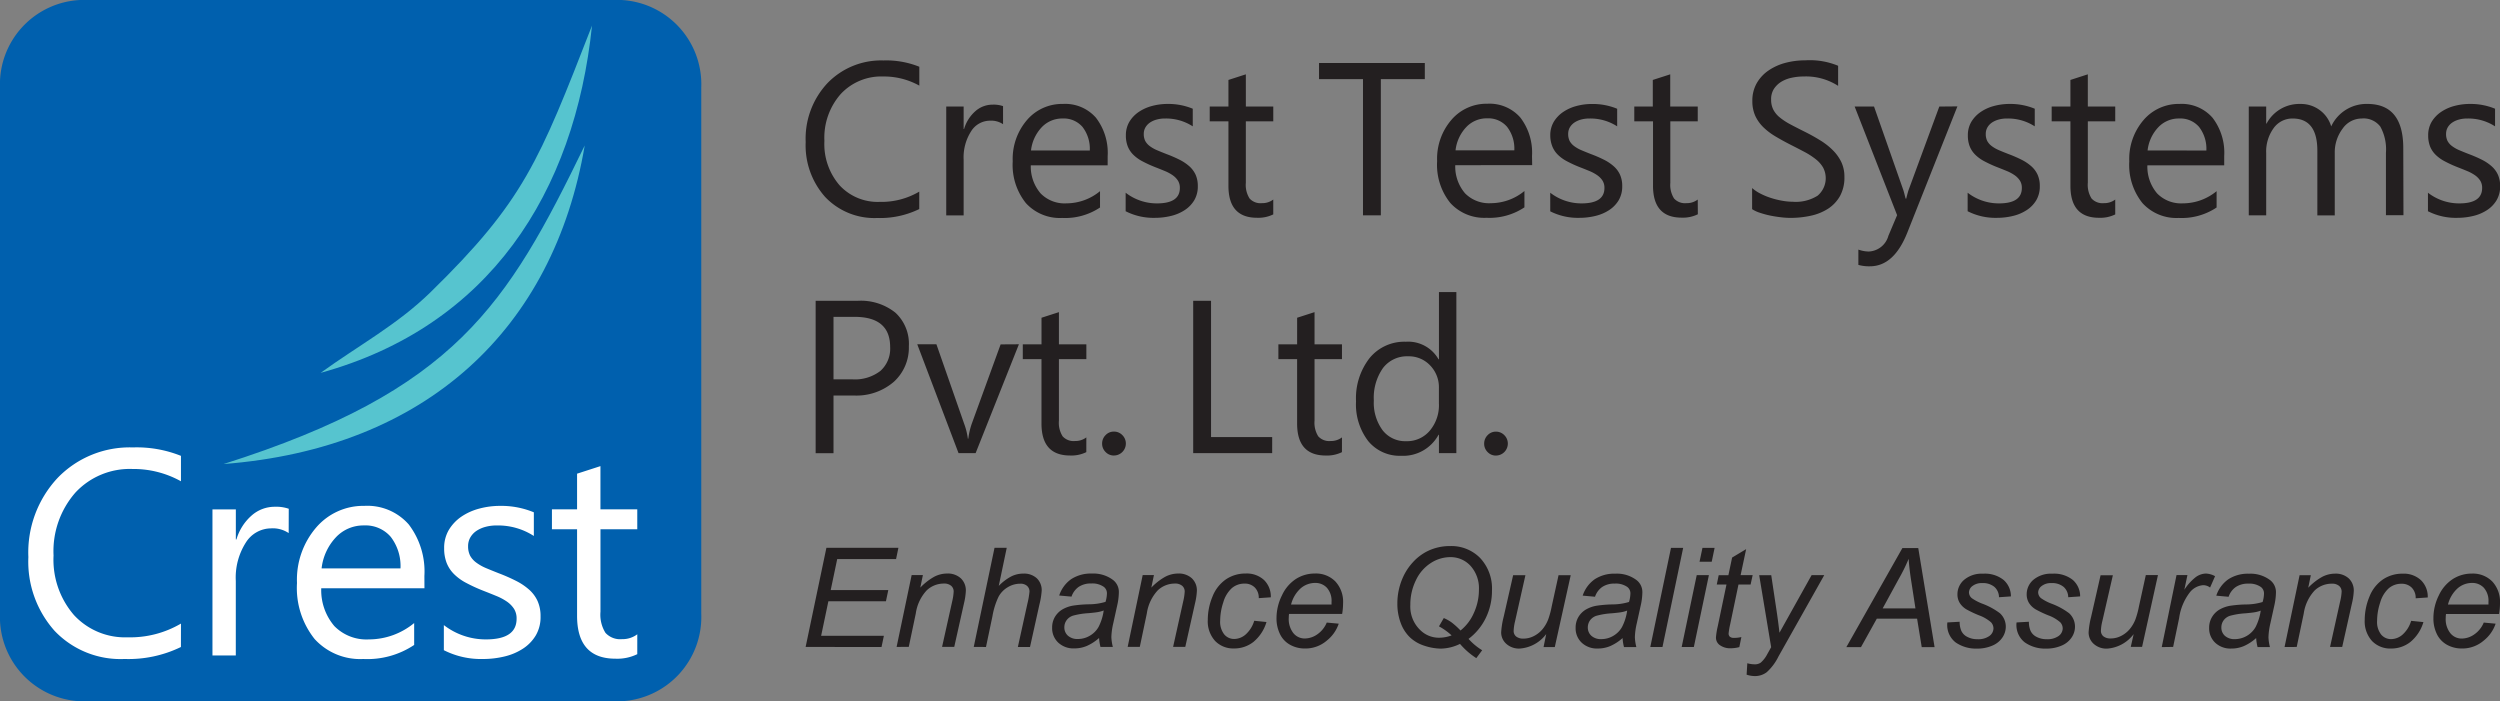
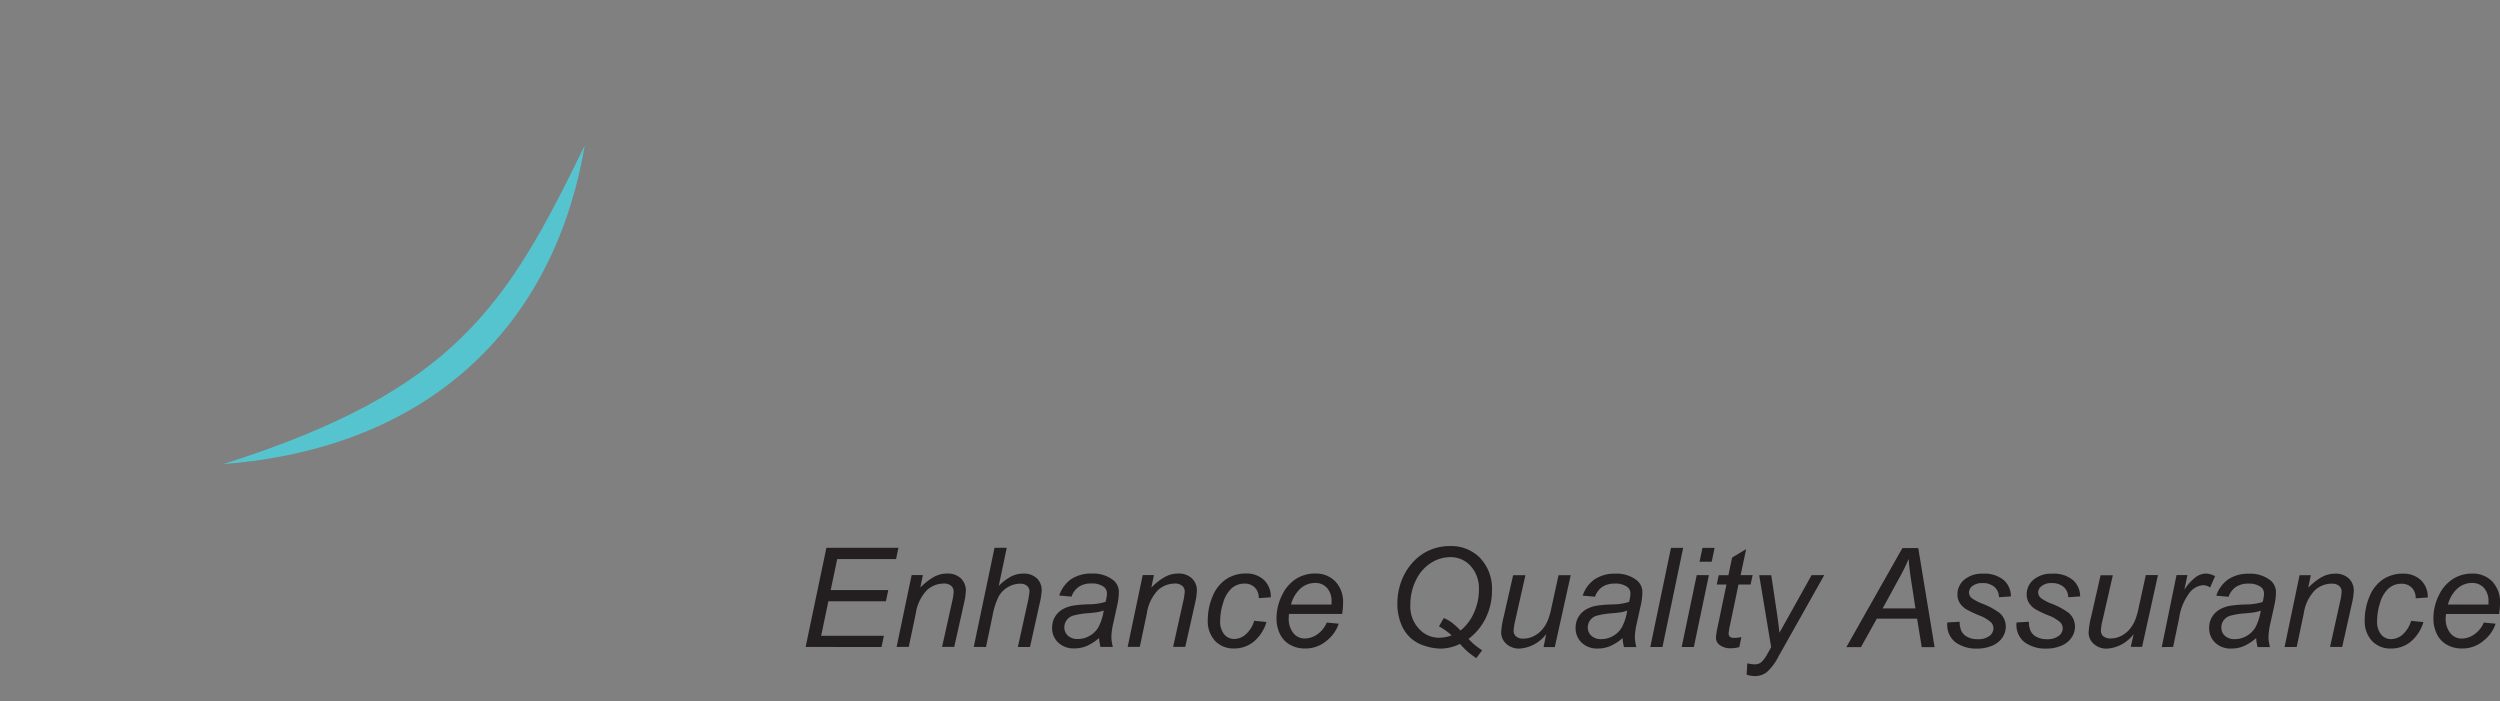
<svg xmlns="http://www.w3.org/2000/svg" width="178.001" height="49.929" viewBox="0 0 178.001 49.929">
  <rect x="0" y="0" width="178.001" height="49.929" fill="#808080" stroke="none" />
  <g id="Crest-logo" transform="translate(15267 4845.178)">
-     <path id="Path_1665" data-name="Path 1665" d="M5.7,0H44.23a6.007,6.007,0,0,1,5.7,6.242V43.689a6.006,6.006,0,0,1-5.7,6.24H5.7A6.005,6.005,0,0,1,0,43.689V6.242A6.006,6.006,0,0,1,5.7,0" transform="translate(-15267 -4845.178)" fill="#0060ae" fill-rule="evenodd" />
    <path id="Path_1666" data-name="Path 1666" d="M14.7,32.25C31.2,27.013,34.881,20.968,40.417,9.566,38.2,22.619,29.168,31.131,14.7,32.25" transform="translate(-15265.784 -4844.388)" fill="#56c4cf" fill-rule="evenodd" />
-     <path id="Path_1667" data-name="Path 1667" d="M40.41,1.672C39.169,13.635,33.069,23.1,21.083,26.411c2.72-1.968,5.445-3.415,7.83-5.745,6.632-6.48,7.733-9.317,11.5-18.994" transform="translate(-15265.257 -4845.04)" fill="#56c4cf" fill-rule="evenodd" />
-     <path id="Path_1668" data-name="Path 1668" d="M45.22,44.145a3.238,3.238,0,0,1-1.553.322q-2.732,0-2.733-3.051V35.25h-1.79V33.835h1.79V31.294l1.664-.538v3.079H45.22V35.25H42.6v5.878a2.427,2.427,0,0,0,.357,1.5,1.416,1.416,0,0,0,1.179.447,1.736,1.736,0,0,0,1.085-.346Zm-13.772-.281V42.075a4.879,4.879,0,0,0,2.992,1.019q2.191,0,2.188-1.474a1.281,1.281,0,0,0-.186-.707,1.869,1.869,0,0,0-.507-.513,3.926,3.926,0,0,0-.752-.4c-.285-.118-.6-.243-.926-.371a11.392,11.392,0,0,1-1.21-.554,3.558,3.558,0,0,1-.874-.631,2.332,2.332,0,0,1-.527-.8A2.839,2.839,0,0,1,31.47,36.6a2.506,2.506,0,0,1,.332-1.3,3.065,3.065,0,0,1,.894-.946,4.152,4.152,0,0,1,1.273-.573,5.661,5.661,0,0,1,1.474-.194,6.056,6.056,0,0,1,2.413.458v1.685a4.7,4.7,0,0,0-2.635-.749,3.013,3.013,0,0,0-.839.108,2.141,2.141,0,0,0-.645.3,1.442,1.442,0,0,0-.416.466,1.242,1.242,0,0,0-.146.6,1.452,1.452,0,0,0,.146.683,1.543,1.543,0,0,0,.433.485,3.321,3.321,0,0,0,.686.389c.271.114.579.239.924.375a12.6,12.6,0,0,1,1.237.545,4.333,4.333,0,0,1,.932.631,2.44,2.44,0,0,1,.593.808,2.621,2.621,0,0,1,.208,1.089A2.572,2.572,0,0,1,38,42.8a2.9,2.9,0,0,1-.909.946,4.143,4.143,0,0,1-1.307.559,6.5,6.5,0,0,1-1.554.184,5.836,5.836,0,0,1-2.778-.625m-3.091-5.825a3.408,3.408,0,0,0-.7-2.254,2.363,2.363,0,0,0-1.9-.806,2.684,2.684,0,0,0-2,.847,3.852,3.852,0,0,0-1.017,2.213Zm1.706,1.414H22.719a3.93,3.93,0,0,0,.933,2.692,3.2,3.2,0,0,0,2.454.949,5.085,5.085,0,0,0,3.229-1.165v1.56a6,6,0,0,1-3.624,1,4.387,4.387,0,0,1-3.46-1.418,5.819,5.819,0,0,1-1.259-3.991,5.7,5.7,0,0,1,1.376-3.965,4.418,4.418,0,0,1,3.42-1.529,3.916,3.916,0,0,1,3.159,1.321,5.517,5.517,0,0,1,1.116,3.672ZM20.4,35.524a2.028,2.028,0,0,0-1.262-.336,2.133,2.133,0,0,0-1.785,1.006,4.637,4.637,0,0,0-.718,2.742v5.3H14.973v-10.4h1.665v2.144h.041a3.613,3.613,0,0,1,1.089-1.713,2.474,2.474,0,0,1,1.637-.617,2.733,2.733,0,0,1,1,.142Zm-7.672,8.111a8.539,8.539,0,0,1-4.019.853,6.474,6.474,0,0,1-4.973-2,7.4,7.4,0,0,1-1.87-5.257,7.76,7.76,0,0,1,2.1-5.653A7.128,7.128,0,0,1,9.3,29.425a8.469,8.469,0,0,1,3.43.6v1.81a6.945,6.945,0,0,0-3.45-.875,5.285,5.285,0,0,0-4.064,1.679,6.326,6.326,0,0,0-1.557,4.48,6.021,6.021,0,0,0,1.456,4.244,4.949,4.949,0,0,0,3.822,1.582,7.146,7.146,0,0,0,3.794-.978Z" transform="translate(-15266.846 -4842.746)" fill="#fff" />
-     <path id="Path_1669" data-name="Path 1669" d="M102.13,31.185a.8.8,0,0,1-.592-.251.825.825,0,0,1-.245-.6.841.841,0,0,1,.245-.6.8.8,0,0,1,.592-.253.822.822,0,0,1,.6.253.831.831,0,0,1,.248.6.852.852,0,0,1-.852.85m-4.055-3.673V26.365a2.224,2.224,0,0,0-.62-1.594,2.082,2.082,0,0,0-1.576-.654,2.145,2.145,0,0,0-1.786.835,3.672,3.672,0,0,0-.652,2.309,3.3,3.3,0,0,0,.626,2.123,2.035,2.035,0,0,0,1.676.777,2.116,2.116,0,0,0,1.685-.751,2.812,2.812,0,0,0,.649-1.9m1.24,3.5h-1.24V29.707h-.031A2.865,2.865,0,0,1,95.38,31.2a2.9,2.9,0,0,1-2.337-1.04,4.288,4.288,0,0,1-.873-2.839,4.654,4.654,0,0,1,.968-3.082,3.2,3.2,0,0,1,2.581-1.16,2.485,2.485,0,0,1,2.324,1.25h.031V19.545h1.24Zm-8.146-.069a2.41,2.41,0,0,1-1.157.24q-2.035,0-2.035-2.274V24.319H86.642V23.265h1.334V21.372l1.24-.4v2.294h1.953v1.053H89.216V28.7a1.812,1.812,0,0,0,.265,1.116,1.056,1.056,0,0,0,.879.333,1.3,1.3,0,0,0,.809-.259Zm-4.967.069H80.576V20.166h1.271v9.7H86.2Zm-11.272.171a.8.8,0,0,1-.591-.251.826.826,0,0,1-.246-.6.842.842,0,0,1,.246-.6.8.8,0,0,1,.591-.253.823.823,0,0,1,.605.253.831.831,0,0,1,.248.6.852.852,0,0,1-.853.85m-1.962-.24a2.41,2.41,0,0,1-1.157.24q-2.035,0-2.035-2.274V24.319H68.443V23.265h1.333V21.372l1.24-.4v2.294h1.953v1.053H71.015V28.7a1.8,1.8,0,0,0,.266,1.116,1.054,1.054,0,0,0,.878.333,1.293,1.293,0,0,0,.809-.259Zm-4.8-7.679-3.081,7.749H63.868l-2.939-7.749h1.364L64.261,28.9a4.828,4.828,0,0,1,.271,1.083h.031a5.281,5.281,0,0,1,.243-1.055l2.059-5.659Zm-13.2-1.953v4.449H56.3a2.973,2.973,0,0,0,2.006-.6,2.122,2.122,0,0,0,.693-1.7q0-2.15-2.54-2.149Zm0,5.6v4.107H53.694V20.166h2.981a3.931,3.931,0,0,1,2.7.847,3.013,3.013,0,0,1,.956,2.387,3.29,3.29,0,0,1-1.062,2.526,4.071,4.071,0,0,1-2.872.982ZM168.491,13.8V12.47a3.625,3.625,0,0,0,2.229.76q1.631,0,1.629-1.1a.952.952,0,0,0-.14-.527,1.4,1.4,0,0,0-.377-.382,2.9,2.9,0,0,0-.561-.3c-.21-.088-.444-.181-.689-.276a8.726,8.726,0,0,1-.9-.414,2.7,2.7,0,0,1-.651-.47,1.738,1.738,0,0,1-.392-.594,2.143,2.143,0,0,1-.131-.781,1.864,1.864,0,0,1,.247-.966,2.261,2.261,0,0,1,.667-.7,3.075,3.075,0,0,1,.947-.427,4.212,4.212,0,0,1,1.1-.144,4.537,4.537,0,0,1,1.8.34V7.744a3.5,3.5,0,0,0-1.964-.558,2.2,2.2,0,0,0-.625.08,1.6,1.6,0,0,0-.481.224,1.083,1.083,0,0,0-.31.346.938.938,0,0,0-.108.447,1.1,1.1,0,0,0,.108.509,1.149,1.149,0,0,0,.323.362,2.444,2.444,0,0,0,.512.289q.3.128.688.279a9.2,9.2,0,0,1,.921.4,3.239,3.239,0,0,1,.7.471,1.8,1.8,0,0,1,.442.6,1.965,1.965,0,0,1,.156.812,1.917,1.917,0,0,1-.254,1,2.146,2.146,0,0,1-.677.7,3.076,3.076,0,0,1-.973.416,4.8,4.8,0,0,1-1.157.137,4.342,4.342,0,0,1-2.069-.466m-1.754.279H165.5V9.626a3.352,3.352,0,0,0-.4-1.864,1.5,1.5,0,0,0-1.336-.576,1.659,1.659,0,0,0-1.353.728,2.791,2.791,0,0,0-.555,1.744v4.425h-1.24V9.475q0-2.29-1.764-2.289a1.638,1.638,0,0,0-1.349.686,2.833,2.833,0,0,0-.529,1.785v4.425h-1.241V6.334h1.241V7.55H157a2.635,2.635,0,0,1,2.408-1.4,2.244,2.244,0,0,1,1.385.442,2.219,2.219,0,0,1,.809,1.156,2.767,2.767,0,0,1,2.575-1.6q2.558,0,2.557,3.156ZM152.714,9.464a2.545,2.545,0,0,0-.52-1.679,1.759,1.759,0,0,0-1.416-.6,2,2,0,0,0-1.492.63,2.865,2.865,0,0,0-.757,1.648Zm1.271,1.055h-5.471a2.934,2.934,0,0,0,.694,2,2.388,2.388,0,0,0,1.829.708,3.785,3.785,0,0,0,2.406-.868v1.163a4.476,4.476,0,0,1-2.7.744,3.265,3.265,0,0,1-2.578-1.057,4.329,4.329,0,0,1-.939-2.973,4.239,4.239,0,0,1,1.026-2.952A3.284,3.284,0,0,1,150.8,6.148a2.913,2.913,0,0,1,2.354.984,4.1,4.1,0,0,1,.831,2.735Zm-7.759,3.495a2.4,2.4,0,0,1-1.157.24q-2.033,0-2.034-2.274V7.387H141.7V6.334h1.334V4.44l1.24-.4V6.334h1.952V7.387h-1.952v4.378a1.808,1.808,0,0,0,.265,1.115,1.054,1.054,0,0,0,.879.333,1.291,1.291,0,0,0,.808-.258Zm-10.509-.21V12.47a3.629,3.629,0,0,0,2.229.76c1.089,0,1.63-.367,1.63-1.1a.953.953,0,0,0-.14-.527,1.391,1.391,0,0,0-.378-.382,2.837,2.837,0,0,0-.561-.3c-.211-.088-.444-.181-.689-.276a8.6,8.6,0,0,1-.9-.414,2.683,2.683,0,0,1-.651-.47,1.757,1.757,0,0,1-.393-.594,2.12,2.12,0,0,1-.132-.781,1.865,1.865,0,0,1,.249-.966,2.27,2.27,0,0,1,.666-.7,3.07,3.07,0,0,1,.948-.427,4.213,4.213,0,0,1,1.1-.144,4.535,4.535,0,0,1,1.8.34V7.744a3.5,3.5,0,0,0-1.963-.558,2.209,2.209,0,0,0-.626.08,1.6,1.6,0,0,0-.48.224,1.07,1.07,0,0,0-.31.346.927.927,0,0,0-.109.447,1.082,1.082,0,0,0,.109.509,1.136,1.136,0,0,0,.323.362,2.436,2.436,0,0,0,.511.289c.2.086.431.179.688.279a9.087,9.087,0,0,1,.921.4,3.247,3.247,0,0,1,.7.471,1.81,1.81,0,0,1,.441.6,1.948,1.948,0,0,1,.155.812,1.917,1.917,0,0,1-.252,1,2.15,2.15,0,0,1-.678.7,3.08,3.08,0,0,1-.972.416,4.82,4.82,0,0,1-1.157.137,4.347,4.347,0,0,1-2.07-.466m-.738-7.469-3.566,8.986q-.955,2.407-2.676,2.4a2.848,2.848,0,0,1-.809-.1V16.519a2.29,2.29,0,0,0,.733.138,1.52,1.52,0,0,0,1.405-1.122l.62-1.467-3.023-7.733h1.38l2.09,5.961c.026.078.077.274.158.591h.047c.025-.121.075-.313.152-.576l2.2-5.976Zm-14.617,7.314v-1.5a2.851,2.851,0,0,0,.618.409,4.814,4.814,0,0,0,.754.306,6.027,6.027,0,0,0,.8.194,4.549,4.549,0,0,0,.742.068,2.906,2.906,0,0,0,1.75-.434,1.628,1.628,0,0,0,.384-2.015,2.119,2.119,0,0,0-.533-.594,5.2,5.2,0,0,0-.805-.516q-.464-.245-1-.516c-.38-.194-.731-.389-1.059-.585a4.567,4.567,0,0,1-.855-.651,2.772,2.772,0,0,1-.571-.806,2.528,2.528,0,0,1-.208-1.057,2.491,2.491,0,0,1,.326-1.292,2.755,2.755,0,0,1,.855-.9,3.882,3.882,0,0,1,1.206-.533,5.541,5.541,0,0,1,1.383-.172,5.263,5.263,0,0,1,2.337.388V4.861a4.229,4.229,0,0,0-2.467-.667,3.969,3.969,0,0,0-.832.088,2.359,2.359,0,0,0-.742.284,1.678,1.678,0,0,0-.529.51,1.344,1.344,0,0,0-.2.759,1.55,1.55,0,0,0,.155.718,1.755,1.755,0,0,0,.457.553,4.519,4.519,0,0,0,.736.485c.289.155.626.328,1,.514s.757.393,1.1.607a4.869,4.869,0,0,1,.914.7,3.132,3.132,0,0,1,.626.854,2.443,2.443,0,0,1,.23,1.077,2.721,2.721,0,0,1-.313,1.359,2.6,2.6,0,0,1-.847.905,3.743,3.743,0,0,1-1.23.5,6.764,6.764,0,0,1-1.467.155,5.9,5.9,0,0,1-.636-.041c-.253-.029-.509-.067-.772-.121a6.289,6.289,0,0,1-.745-.2,2.268,2.268,0,0,1-.563-.261m-3.863.365a2.4,2.4,0,0,1-1.156.24q-2.035,0-2.036-2.274V7.387h-1.333V6.334H113.3V4.44l1.241-.4V6.334H116.5V7.387h-1.952v4.378a1.808,1.808,0,0,0,.265,1.115,1.053,1.053,0,0,0,.879.333,1.287,1.287,0,0,0,.808-.258Zm-10.509-.21V12.47a3.629,3.629,0,0,0,2.229.76q1.63,0,1.63-1.1a.953.953,0,0,0-.14-.527,1.391,1.391,0,0,0-.378-.382,2.89,2.89,0,0,0-.56-.3c-.212-.088-.445-.181-.691-.276a8.675,8.675,0,0,1-.9-.414,2.683,2.683,0,0,1-.651-.47,1.742,1.742,0,0,1-.393-.594A2.12,2.12,0,0,1,106,8.389a1.875,1.875,0,0,1,.248-.966,2.273,2.273,0,0,1,.667-.7,3.069,3.069,0,0,1,.948-.427,4.2,4.2,0,0,1,1.1-.144,4.531,4.531,0,0,1,1.8.34V7.744a3.5,3.5,0,0,0-1.963-.558,2.2,2.2,0,0,0-.626.08,1.6,1.6,0,0,0-.48.224,1.087,1.087,0,0,0-.311.346.938.938,0,0,0-.108.447,1.1,1.1,0,0,0,.108.509,1.153,1.153,0,0,0,.324.362,2.435,2.435,0,0,0,.511.289q.3.128.687.279a9.083,9.083,0,0,1,.921.4,3.212,3.212,0,0,1,.7.471,1.8,1.8,0,0,1,.442.6,1.948,1.948,0,0,1,.155.812,1.916,1.916,0,0,1-.252,1,2.157,2.157,0,0,1-.677.7,3.093,3.093,0,0,1-.974.416,4.807,4.807,0,0,1-1.157.137,4.342,4.342,0,0,1-2.069-.466m-2.554-4.339a2.539,2.539,0,0,0-.519-1.679,1.762,1.762,0,0,0-1.418-.6,2,2,0,0,0-1.491.63,2.872,2.872,0,0,0-.757,1.648Zm1.271,1.055H99.235a2.924,2.924,0,0,0,.694,2,2.39,2.39,0,0,0,1.831.708,3.784,3.784,0,0,0,2.4-.868v1.163a4.481,4.481,0,0,1-2.7.744,3.265,3.265,0,0,1-2.578-1.057,4.329,4.329,0,0,1-.938-2.973,4.244,4.244,0,0,1,1.025-2.952,3.286,3.286,0,0,1,2.546-1.139,2.911,2.911,0,0,1,2.354.984,4.1,4.1,0,0,1,.831,2.735ZM97.068,4.381H93.937v9.7H92.666v-9.7H89.535V3.233h7.533ZM86.277,14.013a2.41,2.41,0,0,1-1.157.24q-2.035,0-2.035-2.274V7.387H81.752V6.334h1.333V4.44l1.24-.4V6.334h1.953V7.387H84.324v4.378a1.8,1.8,0,0,0,.266,1.115,1.051,1.051,0,0,0,.878.333,1.292,1.292,0,0,0,.809-.258ZM75.767,13.8V12.47a3.63,3.63,0,0,0,2.23.76q1.631,0,1.629-1.1a.952.952,0,0,0-.14-.527,1.4,1.4,0,0,0-.377-.382,2.9,2.9,0,0,0-.561-.3c-.211-.088-.444-.181-.69-.276a8.806,8.806,0,0,1-.9-.414,2.683,2.683,0,0,1-.651-.47,1.739,1.739,0,0,1-.392-.594,2.1,2.1,0,0,1-.132-.781,1.864,1.864,0,0,1,.248-.966,2.27,2.27,0,0,1,.666-.7,3.092,3.092,0,0,1,.948-.427,4.213,4.213,0,0,1,1.1-.144,4.531,4.531,0,0,1,1.8.34V7.744a3.494,3.494,0,0,0-1.963-.558,2.2,2.2,0,0,0-.625.08,1.591,1.591,0,0,0-.481.224,1.083,1.083,0,0,0-.31.346.927.927,0,0,0-.109.447,1.082,1.082,0,0,0,.109.509,1.149,1.149,0,0,0,.323.362A2.445,2.445,0,0,0,78,9.443c.2.086.431.179.686.279a9.217,9.217,0,0,1,.922.4,3.266,3.266,0,0,1,.7.471,1.828,1.828,0,0,1,.442.6,1.965,1.965,0,0,1,.155.812,1.917,1.917,0,0,1-.253,1,2.157,2.157,0,0,1-.677.7,3.087,3.087,0,0,1-.973.416,4.807,4.807,0,0,1-1.157.137,4.35,4.35,0,0,1-2.07-.466M73.213,9.464a2.539,2.539,0,0,0-.519-1.679,1.762,1.762,0,0,0-1.418-.6,2,2,0,0,0-1.491.63,2.872,2.872,0,0,0-.757,1.648Zm1.272,1.055H69.013a2.924,2.924,0,0,0,.7,2,2.385,2.385,0,0,0,1.829.708,3.782,3.782,0,0,0,2.4-.868v1.163a4.479,4.479,0,0,1-2.7.744,3.265,3.265,0,0,1-2.578-1.057,4.334,4.334,0,0,1-.938-2.973,4.244,4.244,0,0,1,1.025-2.952A3.286,3.286,0,0,1,71.3,6.148a2.911,2.911,0,0,1,2.353.984,4.1,4.1,0,0,1,.833,2.735ZM67.038,7.591a1.513,1.513,0,0,0-.941-.25,1.588,1.588,0,0,0-1.33.749,3.448,3.448,0,0,0-.535,2.043v3.95h-1.24V6.334h1.24v1.6h.03a2.7,2.7,0,0,1,.812-1.276,1.838,1.838,0,0,1,1.219-.459,2.063,2.063,0,0,1,.744.105Zm-5.967,6.042a6.361,6.361,0,0,1-2.994.636,4.823,4.823,0,0,1-3.7-1.491,5.517,5.517,0,0,1-1.392-3.916,5.778,5.778,0,0,1,1.566-4.21,5.31,5.31,0,0,1,3.971-1.6,6.309,6.309,0,0,1,2.554.449V4.845a5.171,5.171,0,0,0-2.57-.651,3.936,3.936,0,0,0-3.027,1.25,4.707,4.707,0,0,0-1.161,3.337A4.487,4.487,0,0,0,55.4,11.944a3.687,3.687,0,0,0,2.846,1.178,5.317,5.317,0,0,0,2.826-.73Z" transform="translate(-15262.62 -4843.926)" fill="#231f20" />
    <path id="Path_1670" data-name="Path 1670" d="M169.916,41H172.8c0-.089,0-.153,0-.193a1.4,1.4,0,0,0-.328-1,1.117,1.117,0,0,0-.847-.347,1.56,1.56,0,0,0-1.021.384A2.3,2.3,0,0,0,169.916,41m2.546,1.282.847.079a2.578,2.578,0,0,1-.843,1.2,2.327,2.327,0,0,1-1.571.567,2.134,2.134,0,0,1-1.043-.261,1.732,1.732,0,0,1-.724-.763,2.517,2.517,0,0,1-.248-1.138,3.63,3.63,0,0,1,.387-1.622,2.77,2.77,0,0,1,1.006-1.168,2.492,2.492,0,0,1,1.337-.381,1.94,1.94,0,0,1,1.465.567,2.122,2.122,0,0,1,.546,1.543,4.586,4.586,0,0,1-.067.769h-3.778a2.018,2.018,0,0,0-.019.269,1.611,1.611,0,0,0,.332,1.1,1.035,1.035,0,0,0,.809.378,1.577,1.577,0,0,0,.886-.292,1.9,1.9,0,0,0,.678-.841m-5.17-.129.877.089a2.9,2.9,0,0,1-.933,1.42,2.2,2.2,0,0,1-1.374.463,1.8,1.8,0,0,1-1.355-.539,2.08,2.08,0,0,1-.518-1.5,4.3,4.3,0,0,1,.332-1.644,2.657,2.657,0,0,1,.951-1.227,2.464,2.464,0,0,1,1.416-.42,1.8,1.8,0,0,1,1.306.464,1.634,1.634,0,0,1,.482,1.23l-.859.059a1.03,1.03,0,0,0-.282-.76,1,1,0,0,0-.732-.275,1.361,1.361,0,0,0-.913.331,2.2,2.2,0,0,0-.6,1.006,4.192,4.192,0,0,0-.22,1.3,1.438,1.438,0,0,0,.289.979.911.911,0,0,0,.712.326,1.255,1.255,0,0,0,.813-.322,2.113,2.113,0,0,0,.61-.979m-9.013,1.864,1.071-5.116h.8l-.184.893a4.2,4.2,0,0,1,.973-.763,1.968,1.968,0,0,1,.924-.239,1.378,1.378,0,0,1,.987.338,1.187,1.187,0,0,1,.358.9,4.71,4.71,0,0,1-.134.893l-.691,3.089h-.865l.717-3.235a3.578,3.578,0,0,0,.108-.7.523.523,0,0,0-.18-.412.755.755,0,0,0-.519-.159,1.768,1.768,0,0,0-1.217.479,3.04,3.04,0,0,0-.782,1.647l-.5,2.379Zm-1.7-2.592a2.172,2.172,0,0,1-.395.11c-.141.027-.375.053-.7.082a5.363,5.363,0,0,0-1.073.171.9.9,0,0,0-.472.331.845.845,0,0,0-.159.5.779.779,0,0,0,.252.6,1.014,1.014,0,0,0,.72.236,1.708,1.708,0,0,0,1.466-.865,3.708,3.708,0,0,0,.364-1.165m-.328,1.956a3.34,3.34,0,0,1-.87.567,2.275,2.275,0,0,1-.9.178,1.579,1.579,0,0,1-1.141-.415,1.4,1.4,0,0,1-.433-1.064,1.452,1.452,0,0,1,.2-.757,1.522,1.522,0,0,1,.515-.527,2.291,2.291,0,0,1,.791-.286,8.849,8.849,0,0,1,1.119-.092,4.085,4.085,0,0,0,1.181-.174,2.226,2.226,0,0,0,.1-.592.574.574,0,0,0-.221-.476,1.415,1.415,0,0,0-.89-.24,1.545,1.545,0,0,0-.9.243,1.383,1.383,0,0,0-.51.693l-.877-.079a2.3,2.3,0,0,1,.853-1.163,2.534,2.534,0,0,1,1.473-.4,2.313,2.313,0,0,1,1.5.451,1.075,1.075,0,0,1,.423.875,4.507,4.507,0,0,1-.119.948l-.28,1.27a4.806,4.806,0,0,0-.134.987,3.263,3.263,0,0,0,.105.693h-.881a3.375,3.375,0,0,1-.1-.637m-6.723.637L150.59,38.9h.776l-.22,1.046a3.588,3.588,0,0,1,.777-.872,1.273,1.273,0,0,1,.772-.282,1.512,1.512,0,0,1,.639.187l-.355.809a.813.813,0,0,0-.5-.168,1.349,1.349,0,0,0-.941.51,3.884,3.884,0,0,0-.763,1.835l-.427,2.051Zm-2-.924a2.586,2.586,0,0,1-1.886,1.033,1.35,1.35,0,0,1-.956-.337,1.083,1.083,0,0,1-.365-.826,5.909,5.909,0,0,1,.18-1.107l.672-2.954h.875L145.3,42.21a3.145,3.145,0,0,0-.093.644.5.5,0,0,0,.18.411.809.809,0,0,0,.525.148,1.608,1.608,0,0,0,.727-.178,1.957,1.957,0,0,0,.611-.478,2.514,2.514,0,0,0,.418-.714,6.073,6.073,0,0,0,.248-.921l.487-2.224h.865l-1.131,5.116h-.806Zm-8.336-.831.877-.049a1.607,1.607,0,0,0,.116.641.906.906,0,0,0,.423.432,1.462,1.462,0,0,0,.72.169,1.354,1.354,0,0,0,.861-.231.681.681,0,0,0,.288-.543.654.654,0,0,0-.172-.427,2.7,2.7,0,0,0-.861-.5,7.806,7.806,0,0,1-.877-.414,1.41,1.41,0,0,1-.49-.464,1.141,1.141,0,0,1-.165-.613,1.35,1.35,0,0,1,.479-1.039,1.942,1.942,0,0,1,1.344-.432,2.129,2.129,0,0,1,1.462.445,1.545,1.545,0,0,1,.521,1.171l-.849.059a.99.99,0,0,0-.325-.734,1.261,1.261,0,0,0-.867-.272,1.061,1.061,0,0,0-.7.208.59.59,0,0,0-.248.45.544.544,0,0,0,.215.424,3.455,3.455,0,0,0,.739.384,4.937,4.937,0,0,1,1.254.683,1.29,1.29,0,0,1,.414.969,1.364,1.364,0,0,1-.233.745,1.6,1.6,0,0,1-.711.583,2.687,2.687,0,0,1-1.125.218,2.526,2.526,0,0,1-1.5-.439,1.562,1.562,0,0,1-.591-1.424m-4.929,0,.877-.049a1.606,1.606,0,0,0,.116.641.906.906,0,0,0,.423.432,1.462,1.462,0,0,0,.72.169,1.348,1.348,0,0,0,.861-.231.681.681,0,0,0,.288-.543.654.654,0,0,0-.172-.427,2.705,2.705,0,0,0-.861-.5,7.809,7.809,0,0,1-.877-.414,1.41,1.41,0,0,1-.49-.464,1.141,1.141,0,0,1-.165-.613,1.347,1.347,0,0,1,.481-1.039,1.937,1.937,0,0,1,1.343-.432,2.129,2.129,0,0,1,1.462.445,1.545,1.545,0,0,1,.521,1.171l-.849.059a.99.99,0,0,0-.325-.734,1.26,1.26,0,0,0-.865-.272,1.066,1.066,0,0,0-.7.208.59.59,0,0,0-.248.45.544.544,0,0,0,.215.424,3.455,3.455,0,0,0,.739.384,4.908,4.908,0,0,1,1.254.683,1.29,1.29,0,0,1,.414.969,1.364,1.364,0,0,1-.233.745,1.6,1.6,0,0,1-.711.583,2.687,2.687,0,0,1-1.125.218,2.532,2.532,0,0,1-1.5-.439,1.562,1.562,0,0,1-.591-1.424m-4.606-1h2.334l-.273-1.772q-.169-1.055-.211-1.758a12.481,12.481,0,0,1-.709,1.438Zm-2.588,2.76,3.993-7.058h1.128l1.163,7.058h-.915l-.331-2.031h-2.867l-1.129,2.031Zm-7.1,1.969.05-.824a1.949,1.949,0,0,0,.525.077.711.711,0,0,0,.43-.12,2.03,2.03,0,0,0,.464-.6l.279-.5-.852-5.125h.858l.386,2.573c.076.507.142,1.015.2,1.522l2.288-4.1h.9l-3.257,5.787a3.713,3.713,0,0,1-.837,1.123,1.357,1.357,0,0,1-.841.276,1.8,1.8,0,0,1-.592-.1m-.375-2.675-.144.714a2.451,2.451,0,0,1-.607.082,1.249,1.249,0,0,1-.826-.257.65.65,0,0,1-.23-.525,5.118,5.118,0,0,1,.125-.776l.622-2.978h-.691l.138-.669h.691l.264-1.254,1-.6-.395,1.853h.858l-.147.669H119.4l-.591,2.831a5.284,5.284,0,0,0-.111.647.3.3,0,0,0,.089.236.423.423,0,0,0,.291.082,2.179,2.179,0,0,0,.516-.055m-4.238.706,1.071-5.116h.867l-1.071,5.116Zm1.272-6.073.208-.985h.865l-.206.985Zm-3.506,6.073,1.473-7.058h.867l-1.473,7.058Zm-1.651-2.592a2.138,2.138,0,0,1-.395.11c-.141.027-.375.053-.7.082a5.344,5.344,0,0,0-1.071.171.9.9,0,0,0-.473.331.856.856,0,0,0-.159.5.78.78,0,0,0,.254.6,1.011,1.011,0,0,0,.72.236,1.645,1.645,0,0,0,.832-.229,1.67,1.67,0,0,0,.632-.637,3.632,3.632,0,0,0,.364-1.165m-.326,1.956a3.371,3.371,0,0,1-.871.567,2.27,2.27,0,0,1-.9.178,1.577,1.577,0,0,1-1.14-.415,1.4,1.4,0,0,1-.433-1.064,1.466,1.466,0,0,1,.194-.757,1.539,1.539,0,0,1,.516-.527,2.269,2.269,0,0,1,.791-.286,8.791,8.791,0,0,1,1.119-.092,4.1,4.1,0,0,0,1.181-.174,2.277,2.277,0,0,0,.1-.592.57.57,0,0,0-.221-.476,1.415,1.415,0,0,0-.89-.24,1.545,1.545,0,0,0-.9.243,1.39,1.39,0,0,0-.509.693l-.878-.079a2.3,2.3,0,0,1,.853-1.163,2.534,2.534,0,0,1,1.473-.4,2.31,2.31,0,0,1,1.5.451,1.07,1.07,0,0,1,.423.875,4.411,4.411,0,0,1-.119.948l-.28,1.27a4.806,4.806,0,0,0-.134.987,3.263,3.263,0,0,0,.105.693h-.88a3.151,3.151,0,0,1-.1-.637m-5.438-.288a2.583,2.583,0,0,1-1.886,1.033,1.35,1.35,0,0,1-.956-.337,1.083,1.083,0,0,1-.365-.826,5.91,5.91,0,0,1,.18-1.107l.672-2.954h.875l-.745,3.312a3.145,3.145,0,0,0-.093.644.5.5,0,0,0,.18.411.809.809,0,0,0,.525.148,1.607,1.607,0,0,0,.727-.178,1.957,1.957,0,0,0,.611-.478,2.515,2.515,0,0,0,.418-.714,6.079,6.079,0,0,0,.248-.921l.487-2.224h.867l-1.134,5.116h-.8Zm-6.1-.254a3.27,3.27,0,0,0,.947-1.245,3.939,3.939,0,0,0,.362-1.65,2.383,2.383,0,0,0-.591-1.7,1.917,1.917,0,0,0-1.45-.628,2.561,2.561,0,0,0-1.38.417,2.919,2.919,0,0,0-1.062,1.221,3.911,3.911,0,0,0-.4,1.754,2.314,2.314,0,0,0,.746,1.84,1.879,1.879,0,0,0,1.248.506,2.559,2.559,0,0,0,.944-.165,4.337,4.337,0,0,0-.9-.644l.344-.592a2.9,2.9,0,0,1,.57.322,5.543,5.543,0,0,1,.617.561m.582.61a4.316,4.316,0,0,0,.963.8l-.418.561A5.264,5.264,0,0,1,99.573,43.8a3.22,3.22,0,0,1-1.373.337,3.856,3.856,0,0,1-1.146-.2,2.673,2.673,0,0,1-1.043-.6,2.725,2.725,0,0,1-.659-1.025,3.884,3.884,0,0,1-.239-1.387,4.493,4.493,0,0,1,.352-1.758,4,4,0,0,1,.766-1.193,3.526,3.526,0,0,1,1.03-.778,3.6,3.6,0,0,1,1.6-.361,2.867,2.867,0,0,1,2.154.859,3.171,3.171,0,0,1,.834,2.3,4.39,4.39,0,0,1-.442,1.962,4.1,4.1,0,0,1-1.223,1.485M87.544,41h2.882c0-.089,0-.153,0-.193a1.4,1.4,0,0,0-.328-1,1.112,1.112,0,0,0-.846-.347,1.564,1.564,0,0,0-1.022.384A2.3,2.3,0,0,0,87.544,41m2.545,1.282.849.079a2.588,2.588,0,0,1-.843,1.2,2.328,2.328,0,0,1-1.571.567,2.126,2.126,0,0,1-1.043-.261,1.716,1.716,0,0,1-.724-.763,2.517,2.517,0,0,1-.249-1.138,3.632,3.632,0,0,1,.389-1.622A2.77,2.77,0,0,1,87.9,39.171a2.485,2.485,0,0,1,1.337-.381,1.937,1.937,0,0,1,1.463.567,2.123,2.123,0,0,1,.548,1.543,4.585,4.585,0,0,1-.067.769H87.4a2.021,2.021,0,0,0-.019.269,1.619,1.619,0,0,0,.331,1.1,1.037,1.037,0,0,0,.81.378,1.58,1.58,0,0,0,.886-.292,1.9,1.9,0,0,0,.677-.841m-5.168-.129.877.089a2.9,2.9,0,0,1-.933,1.42,2.2,2.2,0,0,1-1.375.463,1.794,1.794,0,0,1-1.353-.539,2.074,2.074,0,0,1-.518-1.5,4.3,4.3,0,0,1,.331-1.644A2.67,2.67,0,0,1,82.9,39.21a2.463,2.463,0,0,1,1.414-.42,1.806,1.806,0,0,1,1.307.464,1.638,1.638,0,0,1,.481,1.23l-.858.059a1.03,1.03,0,0,0-.283-.76.994.994,0,0,0-.73-.275,1.358,1.358,0,0,0-.913.331,2.178,2.178,0,0,0-.6,1.006,4.194,4.194,0,0,0-.221,1.3,1.445,1.445,0,0,0,.289.979.914.914,0,0,0,.714.326,1.258,1.258,0,0,0,.813-.322,2.113,2.113,0,0,0,.61-.979m-9.013,1.864L76.98,38.9h.8l-.184.893a4.17,4.17,0,0,1,.972-.763,1.969,1.969,0,0,1,.926-.239,1.374,1.374,0,0,1,.985.338,1.182,1.182,0,0,1,.359.9,4.708,4.708,0,0,1-.134.893l-.691,3.089h-.867l.718-3.235a3.663,3.663,0,0,0,.107-.7.523.523,0,0,0-.18-.412.755.755,0,0,0-.519-.159,1.765,1.765,0,0,0-1.215.479,3.04,3.04,0,0,0-.782,1.647l-.5,2.379ZM74.2,41.422a2.155,2.155,0,0,1-.393.11c-.141.027-.377.053-.7.082a5.343,5.343,0,0,0-1.073.171.9.9,0,0,0-.472.331.847.847,0,0,0-.16.5.78.78,0,0,0,.254.6,1.014,1.014,0,0,0,.72.236,1.645,1.645,0,0,0,.832-.229,1.663,1.663,0,0,0,.634-.637,3.674,3.674,0,0,0,.362-1.165m-.326,1.956a3.371,3.371,0,0,1-.871.567,2.268,2.268,0,0,1-.9.178,1.578,1.578,0,0,1-1.141-.415,1.4,1.4,0,0,1-.433-1.064,1.466,1.466,0,0,1,.194-.757,1.539,1.539,0,0,1,.516-.527,2.268,2.268,0,0,1,.791-.286,8.82,8.82,0,0,1,1.119-.092,4.094,4.094,0,0,0,1.181-.174,2.227,2.227,0,0,0,.1-.592.571.571,0,0,0-.223-.476,1.412,1.412,0,0,0-.89-.24,1.545,1.545,0,0,0-.9.243,1.39,1.39,0,0,0-.509.693l-.877-.079a2.3,2.3,0,0,1,.852-1.163,2.542,2.542,0,0,1,1.475-.4,2.316,2.316,0,0,1,1.5.451,1.073,1.073,0,0,1,.421.875,4.411,4.411,0,0,1-.119.948l-.28,1.27a4.806,4.806,0,0,0-.134.987,3.364,3.364,0,0,0,.105.693h-.88a3.257,3.257,0,0,1-.1-.637m-8.924.637,1.479-7.058H67.3l-.568,2.712a3.608,3.608,0,0,1,.89-.675,1.894,1.894,0,0,1,.849-.2,1.338,1.338,0,0,1,.972.335,1.167,1.167,0,0,1,.346.881,5.5,5.5,0,0,1-.163.991l-.669,3.017h-.865l.681-3.092a5.647,5.647,0,0,0,.147-.846.534.534,0,0,0-.169-.408.691.691,0,0,0-.491-.159,1.7,1.7,0,0,0-.883.248,1.76,1.76,0,0,0-.659.677,5.265,5.265,0,0,0-.435,1.387l-.46,2.193Zm-5.493,0L60.53,38.9h.8l-.184.893a4.232,4.232,0,0,1,.972-.763,1.969,1.969,0,0,1,.926-.239,1.374,1.374,0,0,1,.985.338,1.182,1.182,0,0,1,.359.9,4.708,4.708,0,0,1-.134.893l-.691,3.089h-.867l.72-3.235a3.632,3.632,0,0,0,.105-.7.526.526,0,0,0-.178-.412.758.758,0,0,0-.519-.159,1.768,1.768,0,0,0-1.217.479,3.04,3.04,0,0,0-.782,1.647l-.5,2.379Zm-6.477,0,1.479-7.058h5.127l-.166.8H55.23l-.463,2.208h4.1l-.168.8H54.6l-.515,2.456h4.468l-.169.8Z" transform="translate(-15262.62 -4843.133)" fill="#231f20" />
-     <rect id="Rectangle_400" data-name="Rectangle 400" width="178" height="49.929" transform="translate(-15267 -4845.178)" fill="none" />
  </g>
</svg>